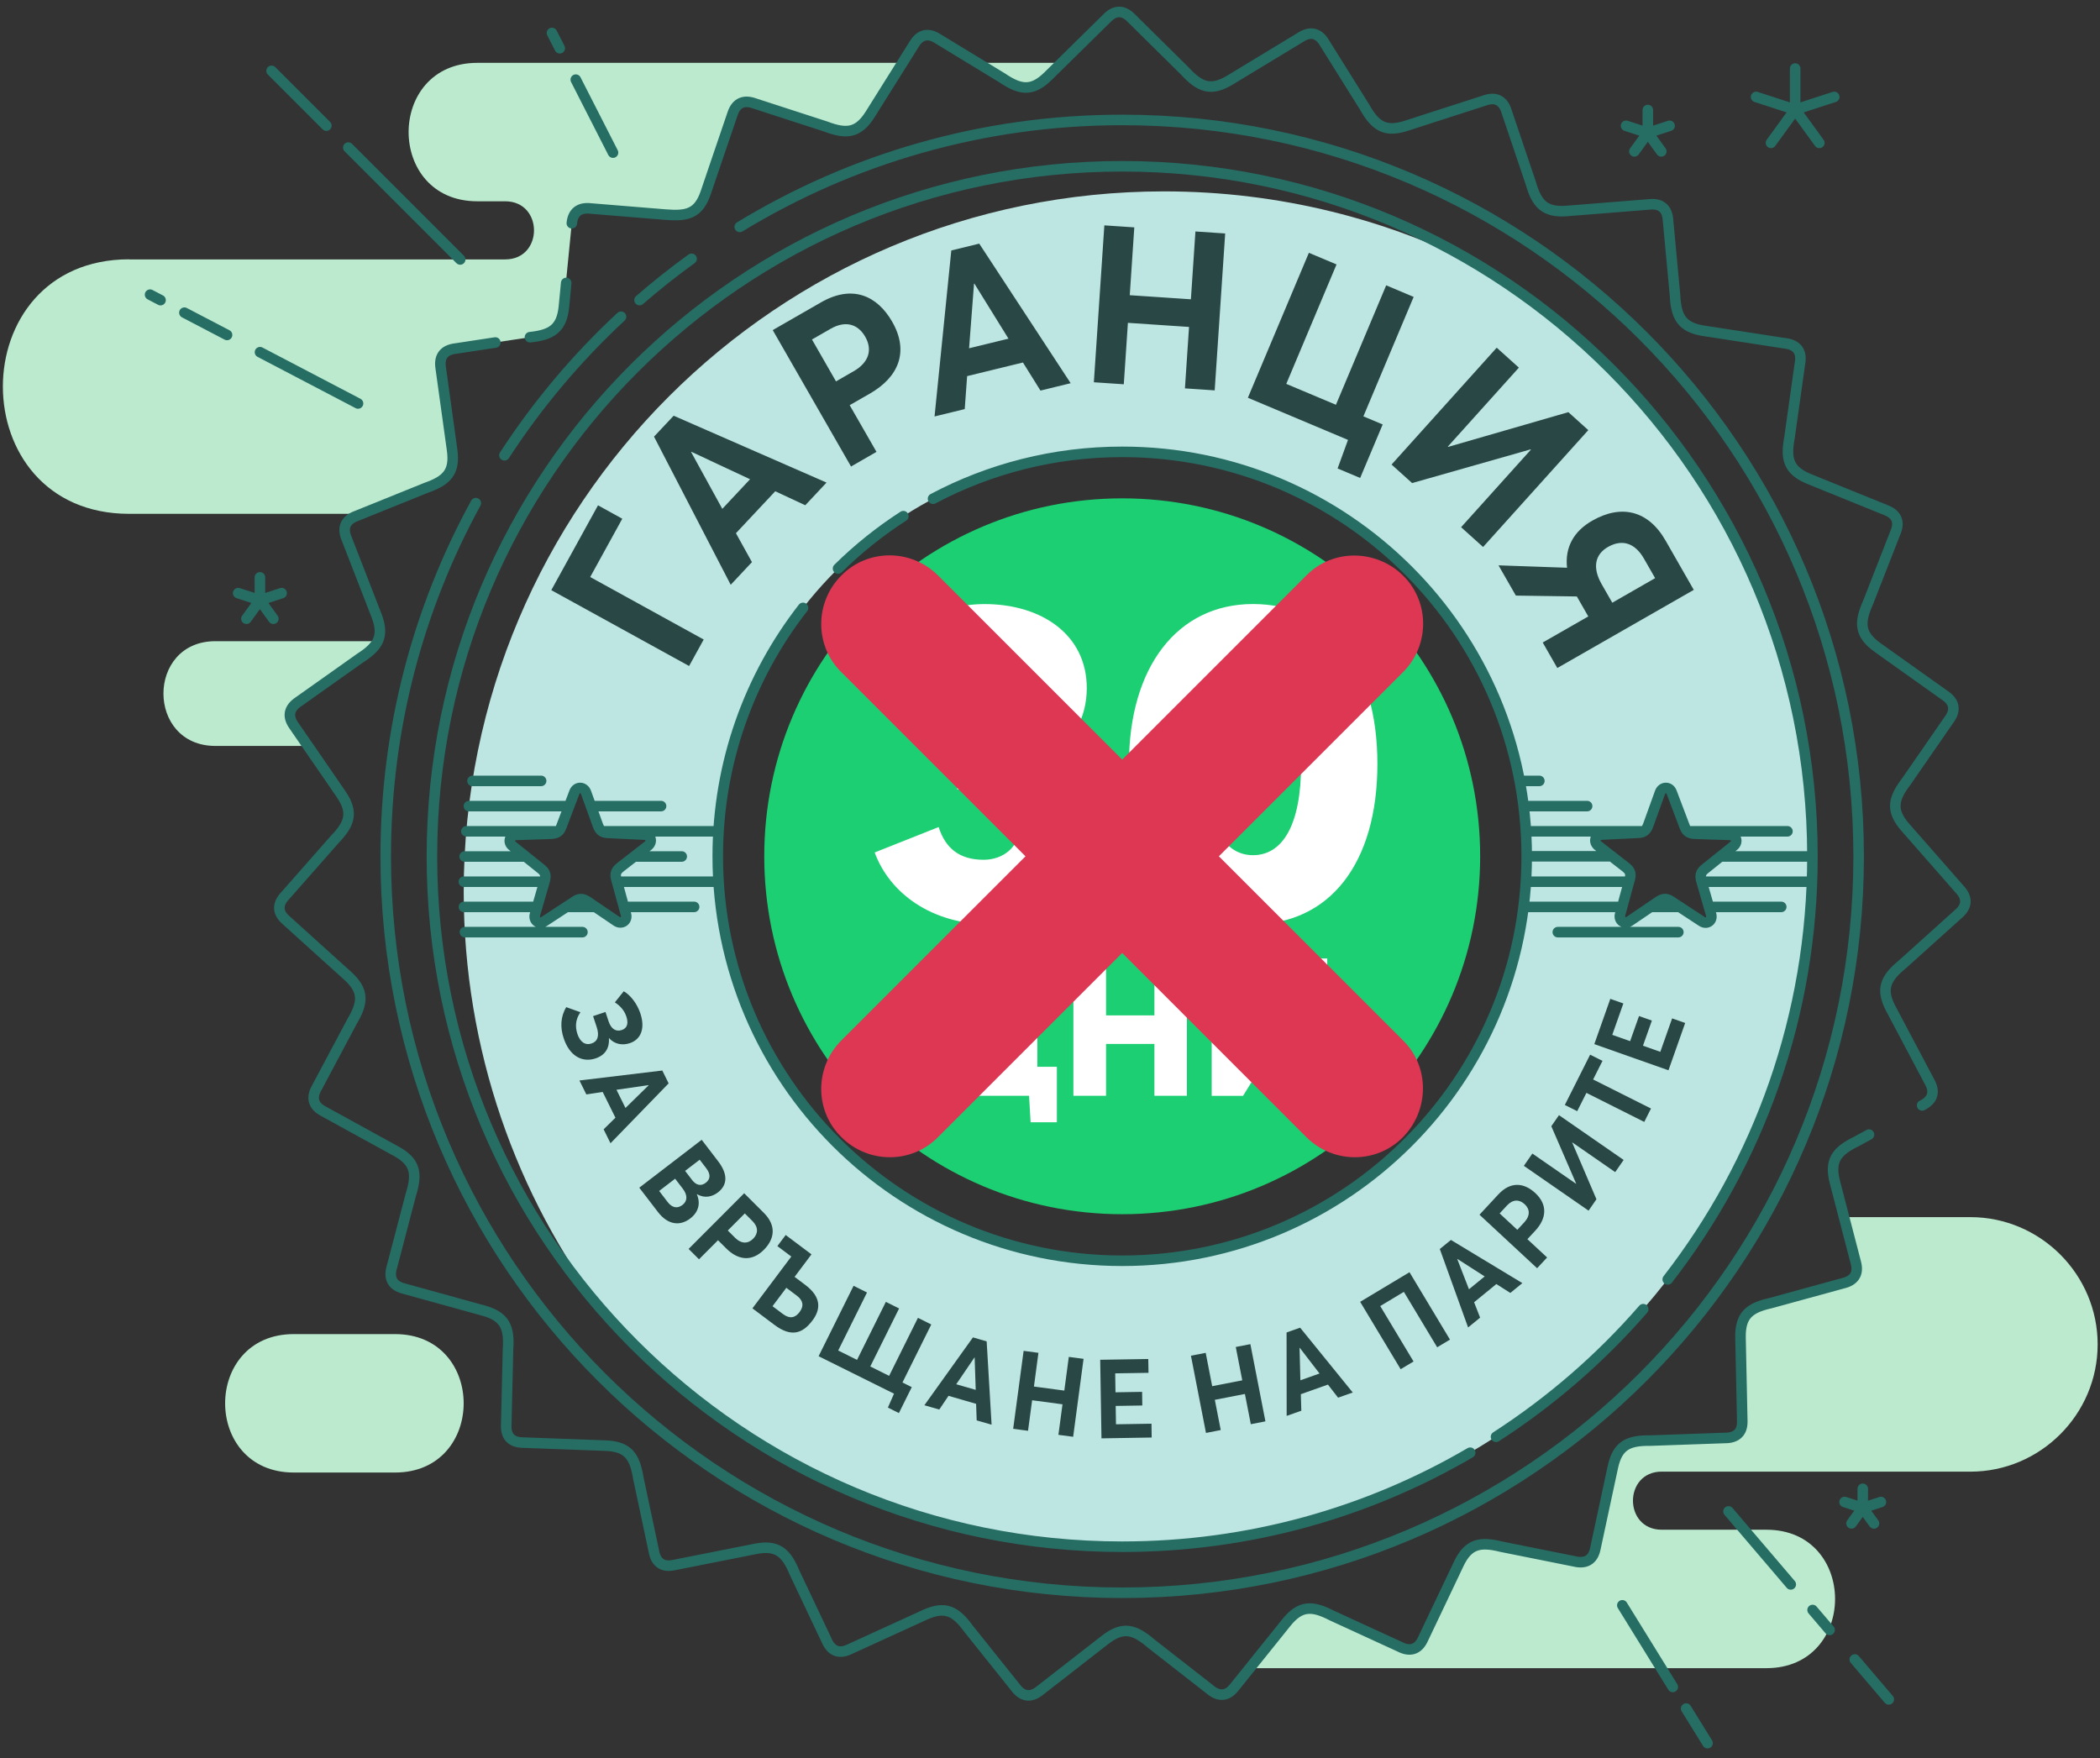
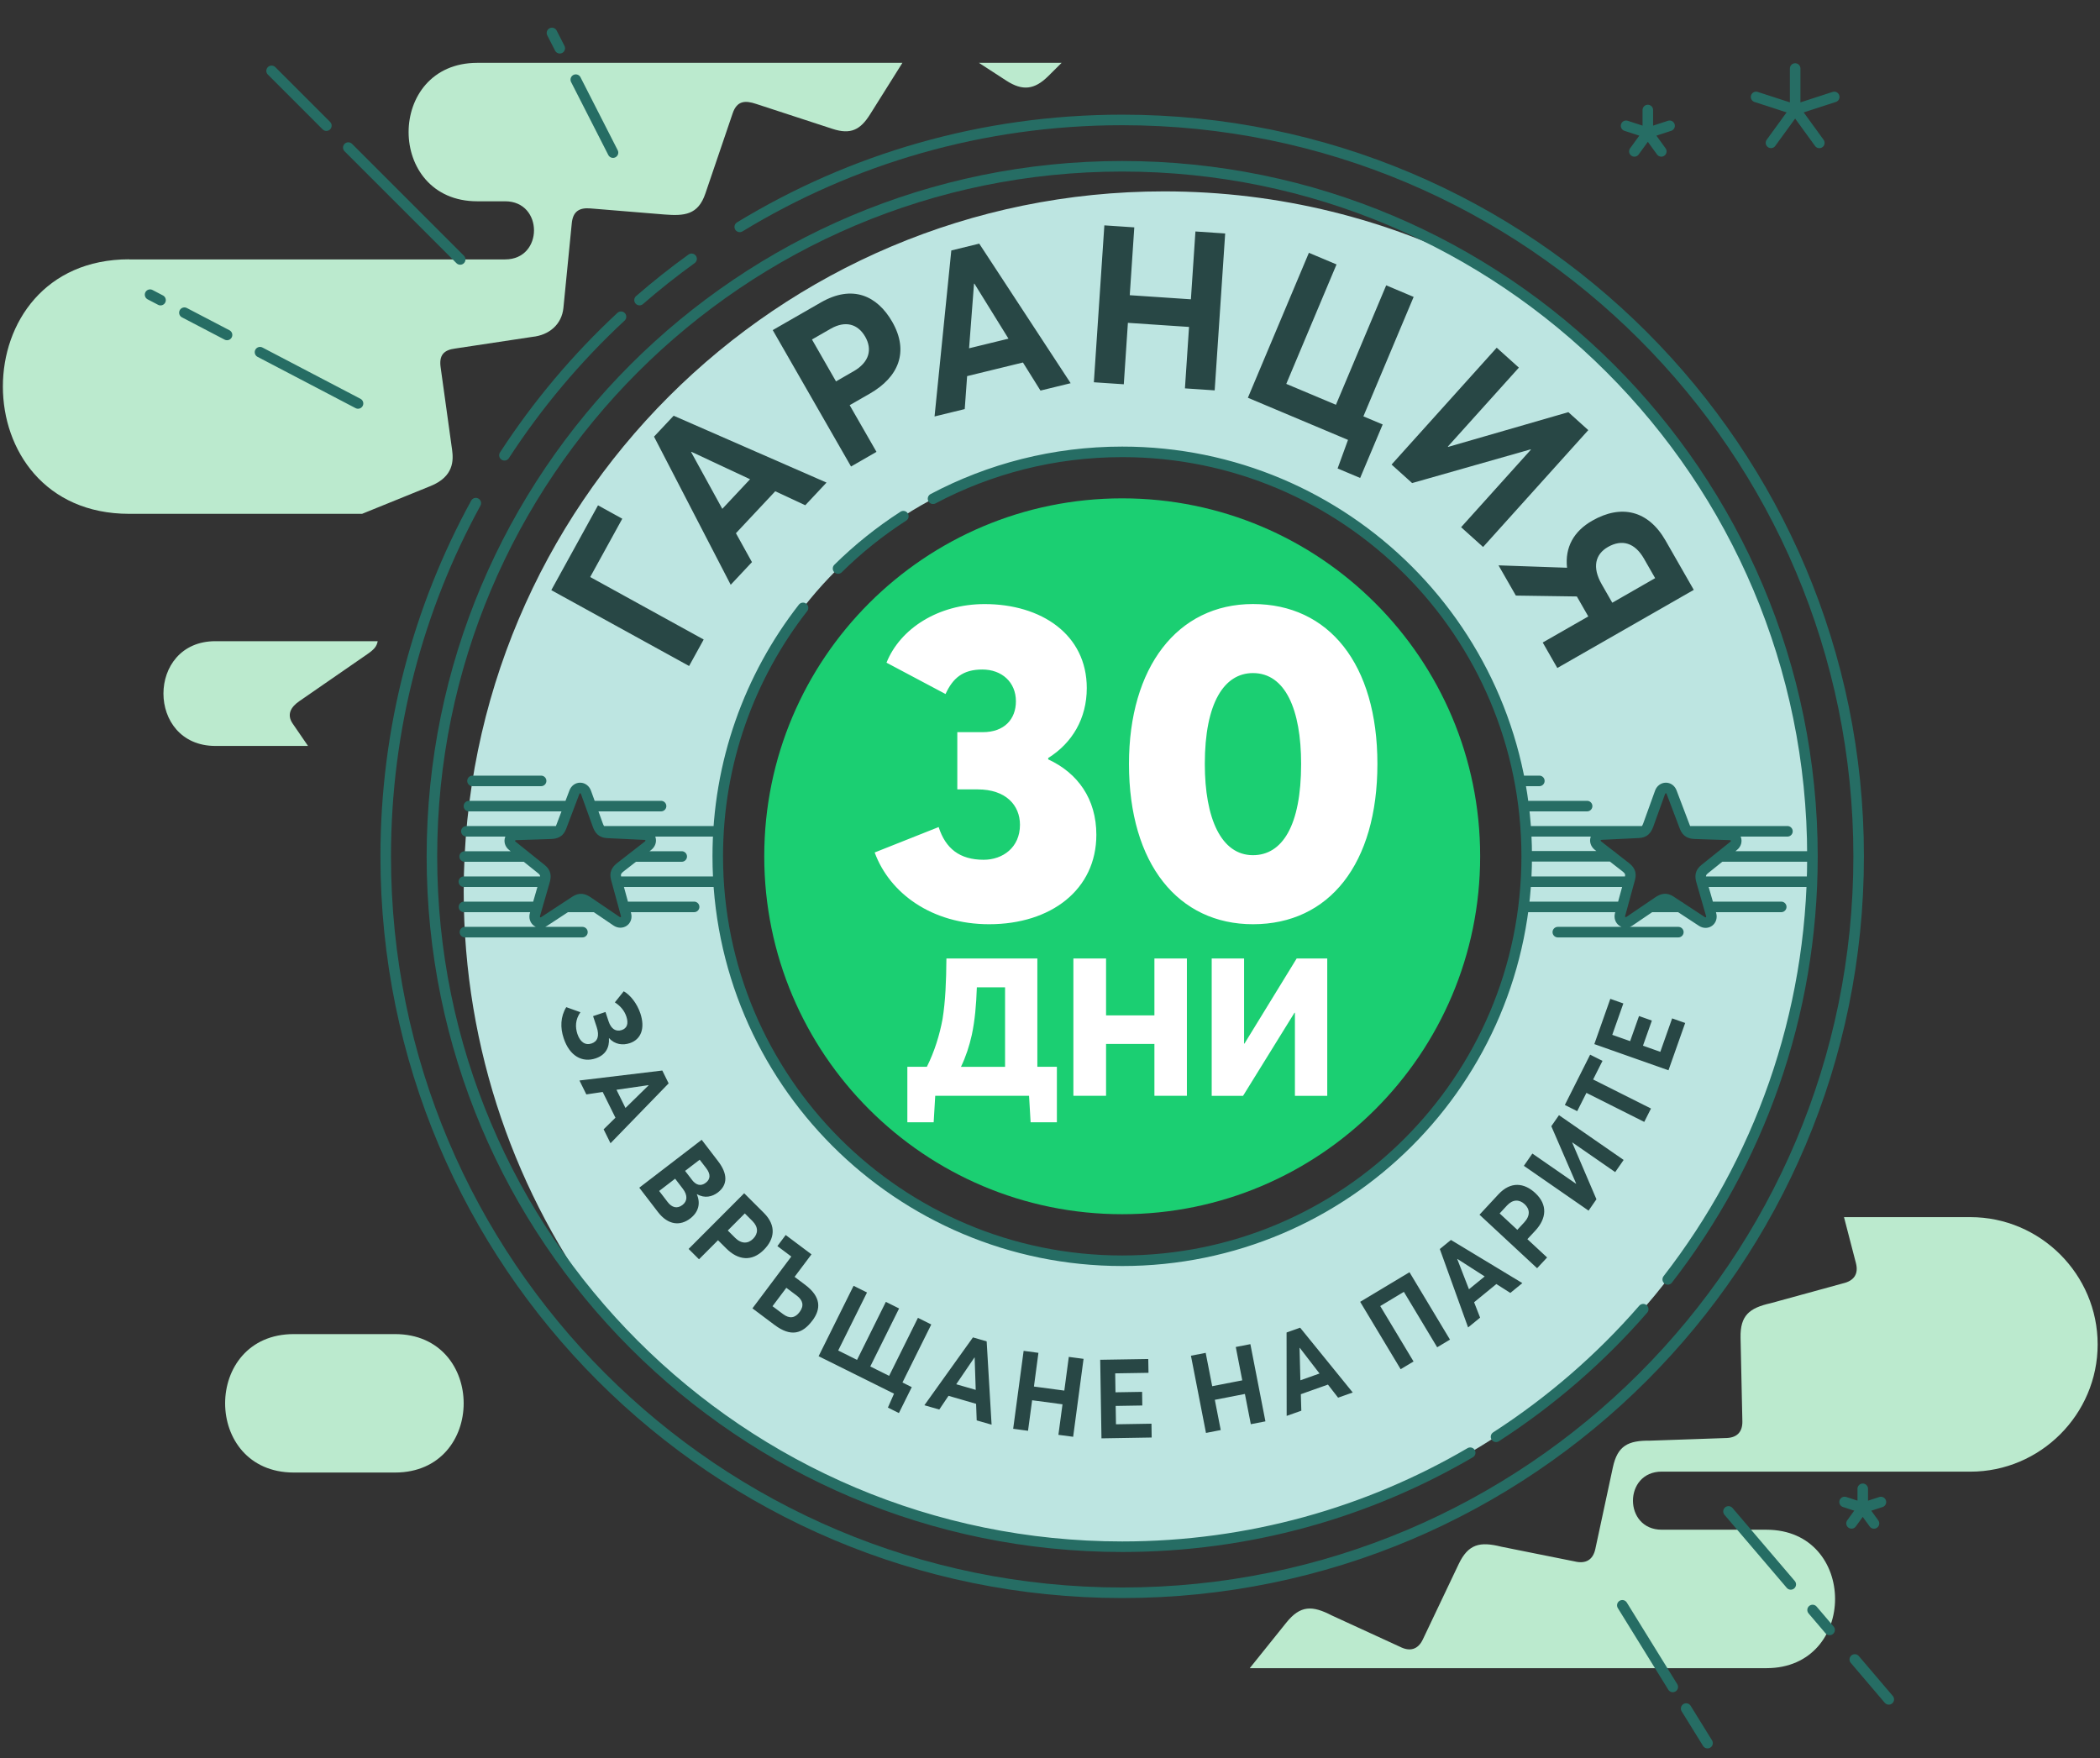
<svg xmlns="http://www.w3.org/2000/svg" id="Layer_1" data-name="Layer 1" viewBox="0 0 430 360">
  <rect x="0" y="0" width="430" height="360" fill="#333333" stroke="none" />
  <defs>
    <style>
      .cls-1 {
        fill: none;
        stroke: #266d64;
        stroke-linecap: round;
        stroke-linejoin: round;
        stroke-width: 2.16px;
      }

      .cls-2 {
        fill: #fff;
      }

      .cls-3 {
        fill: #dd3753;
      }

      .cls-4 {
        fill: #1bcf72;
      }

      .cls-4, .cls-5, .cls-6 {
        fill-rule: evenodd;
      }

      .cls-7 {
        fill: #284745;
      }

      .cls-5 {
        fill: #bbeace;
      }

      .cls-6 {
        fill: #bde5e1;
      }
    </style>
  </defs>
  <path class="cls-6" d="M304.02,55.07c40.27,24.9,67.1,69.46,67.1,120.28,0,78.06-63.28,141.34-141.34,141.34-42.2,0-80.08-18.5-105.98-47.83-18.11-24.01-28.85-53.88-28.85-86.27,0-79.2,64.21-143.4,143.4-143.4,23.66,0,45.98,5.74,65.66,15.88h0ZM339.91,162.27l-2.4,6.65c-.37,1.02-.84,1.55-1.97,1.6l-7.63.37c-1.27.07-1.69,1.49-.67,2.29l5.58,4.34c.86.67,1.22,1.27.92,2.37l-2.01,7.37c-.32,1.23.9,2.07,1.97,1.34l5.85-3.97c.9-.61,1.59-.76,2.54-.14l6.39,4.19c1.07.69,2.25-.21,1.88-1.46l-1.96-6.79c-.3-1.05-.24-1.75.65-2.46l5.95-4.78c.98-.8.49-2.2-.81-2.24l-7.06-.23c-1.09-.03-1.73-.32-2.14-1.37l-2.7-7.14c-.46-1.18-1.94-1.15-2.38.07h0ZM120,162.29c-.44-1.22-1.92-1.26-2.38-.07l-2.71,7.14c-.4,1.06-1.05,1.34-2.14,1.37l-7.06.23c-1.3.04-1.79,1.44-.81,2.24l5.96,4.78c.88.71.95,1.41.65,2.46l-1.96,6.79c-.36,1.24.82,2.15,1.88,1.46l6.39-4.19c.94-.62,1.64-.47,2.54.15l5.85,3.97c1.07.73,2.29-.11,1.97-1.34l-2.01-7.37c-.3-1.09.06-1.7.92-2.37l5.58-4.34c1.02-.79.6-2.22-.67-2.29l-7.63-.37c-1.13-.05-1.6-.58-1.97-1.6l-2.4-6.65ZM229.79,92.54c-45.74,0-82.82,37.08-82.82,82.81s37.08,82.82,82.82,82.82,82.81-37.08,82.81-82.82-37.08-82.81-82.81-82.81Z" />
  <path class="cls-5" d="M403.46,301.35h-63.19c-7.87,0-7.87,11.9,0,11.9h21.42c18.75,0,18.75,28.35,0,28.35h-105.79l7.5-9.34c2.88-3.58,5.32-3.51,9.29-1.46l13.95,6.41c2.03,1.04,3.7.61,4.7-1.49l7.34-15.43c1.98-4.15,4.37-4.65,8.7-3.57l7.76,1.56,7.29,1.46c2.21.54,3.74-.26,4.23-2.54l.85-3.95,2.74-12.76c.96-4.49,3.18-5.53,7.64-5.48l9.61-.33,5.74-.2c2.28.01,3.58-1.11,3.53-3.44l-.37-17.09c-.1-4.6,1.82-6.11,6.18-7.09l14.8-4.06c2.22-.51,3.23-1.9,2.64-4.16l-2.44-9.4h25.88c14.33,0,26.06,11.73,26.06,26.06,0,14.33-11.73,26.06-26.06,26.06h0ZM26.45,53.12h76.99c7.87,0,7.87-11.9,0-11.9h-5.71c-18.75,0-18.75-28.35,0-28.35h87.05l-6.61,10.53c-1.99,3.18-3.97,4.21-7.7,2.99l-15.61-5.1c-2.33-.79-3.97-.64-4.84,1.92l-5.59,16.43c-1.49,4.39-4.31,4.61-8.42,4.28l-15.12-1.24c-2.16-.18-3.56.51-3.81,3.02l-1.71,17.31c-.33,3.48-3,5.63-6.34,5.97l-15.83,2.39c-2.37.3-3.31,1.4-2.98,3.81l2.35,16.93c.29,2.13.38,5.48-4.41,7.42l-14.02,5.69H26.45c-34.48,0-34.48-52.12,0-52.12h0ZM44.11,131.3h33.23c-.21,1.1-.73,1.69-2.16,2.68l-13.93,9.63c-1.7,1.18-2.59,2.72-1.31,4.58l3.13,4.56h-18.96c-14.19,0-14.19-21.45,0-21.45ZM200.45,12.87h16.93l-2.73,2.71c-2.82,2.8-5.27,3.09-8.6.93l-5.6-3.64ZM60.16,273.19h20.72c18.75,0,18.75,28.35,0,28.35h-20.72c-18.75,0-18.75-28.35,0-28.35Z" />
  <path class="cls-1" d="M336.47,268.09c-8.77,10.09-18.92,18.88-30.14,26.13M301.04,297.48c-20.92,12.24-45.27,19.25-71.26,19.25-78.06,0-141.34-63.28-141.34-141.34S151.72,34.05,229.78,34.05s141.34,63.28,141.34,141.34c0,32.63-11.06,62.68-29.63,86.6M353.93,309.5l12.75,14.95M371.15,329.69l3.48,4.08M379.79,339.82l6.96,8.17M332.19,328.73l10.33,16.71M345.26,349.87l4.38,7.08" />
  <path class="cls-1" d="M151.47,46.46c22.83-13.9,49.63-21.9,78.31-21.9,83.28,0,150.8,67.52,150.8,150.8s-67.52,150.8-150.8,150.8-150.8-67.52-150.8-150.8c0-26.21,6.69-50.86,18.45-72.33M103.29,93.23c6.77-10.4,14.78-19.93,23.87-28.37M130.95,61.45c3.43-2.98,6.98-5.8,10.66-8.45" />
-   <path class="cls-1" d="M53.22,118.23v4.68l-4.45-1.45M57.67,121.46l-4.45,1.45,2.75,3.79M50.46,126.7l2.75-3.79" />
  <path class="cls-1" d="M337.41,22.53v4.68l-4.45-1.45M341.87,25.76l-4.45,1.45,2.75,3.79M334.66,31l2.75-3.79" />
  <g>
    <path class="cls-1" d="M381.42,304.87v3.91l-3.72-1.21" />
    <path class="cls-1" d="M385.14,307.58l-3.72,1.21,2.3,3.17M379.12,311.95l2.3-3.17" />
  </g>
  <path class="cls-1" d="M125.52,31.25l-7.62-14.94M114.62,9.88l-1.6-3.13" />
  <g>
    <path class="cls-1" d="M367.58,14.03v8.42l-8-2.6" />
    <path class="cls-1" d="M375.58,19.85l-8,2.6,4.95,6.81M362.63,29.25l4.95-6.81" />
  </g>
  <path class="cls-1" d="M94.23,53.13l-22.91-22.91M66.83,25.73l-11.22-11.22M73.31,82.62l-20.07-10.5M32.87,61.46l-2.14-1.12M46.49,68.59l-8.73-4.56M191.05,102.13c11.56-6.13,24.74-9.6,38.74-9.6,45.74,0,82.82,37.08,82.82,82.82s-37.08,82.82-82.82,82.82-82.82-37.08-82.82-82.82c0-19.18,6.52-36.83,17.46-50.87M171.6,116.42c4.08-4.03,8.56-7.62,13.37-10.72M95.14,175.39h12.5M129.84,175.39h9.75M95.2,190.88h24.06M95.49,170.23h18.88M123.27,170.23h23.38M95,185.71h14.99M115.96,185.71h5.97M127.75,185.71h14.38M96.02,165.07h20.52M121.01,165.07h14.35M94.98,180.55h16.5M126.34,180.55h20.37M96.75,159.91h14.05M313.02,175.35h17.04M352.27,175.38h18.11M318.98,190.88h24.68M312.87,170.23h23.75M345.56,170.23h20.44M312.58,185.71h19.58M337.96,185.71h6.02M349.93,185.71h14.8M312.42,165.07h12.56M313.03,180.55h20.54M348.44,180.55h22.06M311.57,159.91h3.63M120,162.29l2.4,6.65c.37,1.02.84,1.55,1.97,1.61l7.63.36c1.27.07,1.69,1.49.67,2.29l-5.58,4.34c-.86.67-1.22,1.27-.92,2.37l2.01,7.37c.32,1.23-.9,2.07-1.97,1.34l-5.85-3.97c-.9-.61-1.59-.76-2.54-.15l-6.39,4.19c-1.07.69-2.25-.21-1.88-1.46l1.96-6.79c.3-1.04.24-1.75-.65-2.46l-5.96-4.78c-.98-.8-.49-2.21.81-2.24l7.06-.23c1.09-.04,1.73-.32,2.14-1.37l2.71-7.14c.46-1.18,1.94-1.15,2.38.07ZM339.91,162.27l-2.4,6.65c-.37,1.02-.84,1.55-1.97,1.61l-7.63.37c-1.27.07-1.69,1.49-.67,2.29l5.58,4.34c.86.67,1.22,1.27.92,2.37l-2.01,7.37c-.32,1.23.9,2.07,1.97,1.34l5.85-3.97c.9-.61,1.59-.76,2.54-.14l6.39,4.19c1.07.69,2.25-.21,1.88-1.46l-1.96-6.79c-.3-1.04-.24-1.75.65-2.46l5.95-4.78c.98-.8.49-2.2-.81-2.24l-7.06-.23c-1.09-.03-1.73-.32-2.14-1.37l-2.71-7.14c-.46-1.18-1.94-1.15-2.38.07h0Z" />
  <path class="cls-4" d="M229.79,102.05c40.48,0,73.29,32.82,73.29,73.29s-32.82,73.3-73.29,73.3-73.3-32.82-73.3-73.3,32.82-73.29,73.3-73.29Z" />
-   <path class="cls-1" d="M117.09,45.71c.22-2.32,1.64-3.29,3.91-3.01l15.3,1.25c4.45.36,6.75-.2,8.23-4.55l1.54-4.55,3.96-11.63c.75-2.21,2.36-2.82,4.5-2.03l14.6,4.74c4.18,1.58,6.61,1.36,9.06-2.53l2.55-4.07,6.53-10.41c1.24-1.98,2.94-2.2,4.84-.94l13.11,7.98c3.7,2.5,6.12,2.85,9.4-.38l3.42-3.37,8.76-8.62c1.66-1.64,3.37-1.46,4.93.2l10.92,10.79c3.03,3.29,5.3,4.19,9.23,1.8l4.11-2.49,10.51-6.37c2-1.21,3.62-.64,4.75,1.34l8.14,13.02c2.19,3.9,4.19,5.29,8.56,3.88l4.57-1.48,11.69-3.77c2.22-.72,3.67.21,4.31,2.4l4.91,14.54c1.23,4.29,2.86,6.12,7.44,5.75l4.79-.38,12.25-.98c2.33-.19,3.52,1.05,3.64,3.32l1.43,15.28c.21,4.46,1.37,6.61,5.91,7.31l4.75.73,12.14,1.87c2.31.36,3.19,1.83,2.78,4.07l-2.14,15.2c-.83,4.39-.2,6.75,4.06,8.48l4.45,1.81,11.39,4.62c2.16.88,2.68,2.52,1.76,4.6l-5.59,14.3c-1.82,4.08-1.75,6.52,2,9.19l3.91,2.79,10.01,7.12c1.9,1.35,2.02,3.07.65,4.89l-8.73,12.63c-2.71,3.55-3.2,5.94-.17,9.4l3.17,3.61,8.1,9.24c1.54,1.76,1.26,3.45-.49,4.91l-11.41,10.27c-3.45,2.83-4.49,5.05-2.34,9.11l2.25,4.25,5.75,10.86c1.09,2.06.43,3.65-1.61,4.66M382.7,232.34l-2.6,1.42c-4.02,1.96-5.53,3.87-4.38,8.32l1.21,4.65,3.09,11.89c.59,2.26-.42,3.65-2.64,4.16l-14.81,4.06c-4.36.98-6.27,2.49-6.18,7.09l.1,4.8.26,12.29c.05,2.33-1.25,3.45-3.53,3.44l-15.34.54c-4.47-.05-6.68.98-7.64,5.48l-1.01,4.7-2.58,12.02c-.49,2.28-2.01,3.07-4.23,2.54l-15.05-3.02c-4.33-1.08-6.73-.59-8.7,3.57l-2.06,4.34-5.28,11.1c-1,2.11-2.67,2.53-4.7,1.49l-13.95-6.41c-3.97-2.05-6.41-2.12-9.29,1.46l-3.01,3.75-7.7,9.58c-1.46,1.82-3.18,1.84-4.92.37l-12.1-9.45c-3.39-2.91-5.75-3.54-9.38-.72l-3.79,2.95-9.7,7.55c-1.84,1.43-3.52,1.06-4.87-.77l-9.59-11.99c-2.62-3.61-4.77-4.77-8.96-2.86l-4.37,2-11.18,5.11c-2.12.97-3.67.22-4.56-1.88l-6.57-13.88c-1.72-4.12-3.54-5.74-8.05-4.85l-4.71.94-12.05,2.39c-2.29.45-3.62-.63-4-2.88l-3.19-15.02c-.72-4.41-2.13-6.41-6.72-6.58l-4.8-.18-12.28-.45c-2.33-.09-3.38-1.45-3.23-3.72l.36-15.35c.31-4.46-.59-6.73-5.02-7.95l-4.63-1.28-11.84-3.27c-2.25-.62-2.95-2.19-2.29-4.37l3.89-14.85c1.33-4.26.98-6.68-3.05-8.89l-4.21-2.31-10.77-5.92c-2.04-1.12-2.37-2.81-1.22-4.78l7.21-13.55c2.28-3.84,2.49-6.27-.92-9.36l-3.57-3.22-9.12-8.24c-1.73-1.56-1.66-3.28-.08-4.93l10.14-11.52c3.1-3.21,3.87-5.53,1.26-9.32l-2.72-3.96-6.97-10.12c-1.33-1.92-.85-3.57,1.06-4.82l12.53-8.88c3.76-2.41,5.04-4.49,3.38-8.78l-1.74-4.48-4.45-11.45c-.85-2.18,0-3.68,2.14-4.44l14.23-5.75c4.22-1.48,5.94-3.21,5.31-7.76l-.66-4.76-1.69-12.17c-.32-2.31.84-3.58,3.11-3.83l8.09-1.23M108.52,69.05c4.44-.47,6.52-1.75,6.96-6.33l.46-4.78" />
  <path class="cls-2" d="M179.09,174.57l13.11-5.21c1.4,4.37,4.28,6.7,9.21,6.7,3.91,0,7.44-2.51,7.44-7.16,0-4-2.88-7.25-8.65-7.25h-4.18v-11.72h5.21c4.46,0,6.79-2.7,6.79-6.32,0-3.91-2.88-6.51-6.88-6.51s-6.04,1.77-7.53,5.02l-12.09-6.42c2.79-6.98,10.6-12,20.09-12,11.62,0,20.92,6.23,20.92,17.2,0,6.23-2.98,11.25-7.9,14.32v.28c6.04,2.79,9.86,8.09,9.86,15.44,0,11.25-9.3,18.32-21.95,18.32-11.72,0-20.37-6.32-23.44-14.69ZM231.17,156.43c0-19.72,9.86-32.74,25.39-32.74s25.48,12.28,25.48,32.74-9.86,32.83-25.48,32.83c-15.25,0-25.39-12.28-25.39-32.83ZM266.42,156.43c0-11.16-3.26-18.6-9.86-18.6-5.86,0-9.86,6.04-9.86,18.6,0,11.16,3.35,18.69,9.86,18.69,5.95,0,9.86-5.95,9.86-18.69h0ZM216.42,229.82h-5.39l-.32-5.43h-19.21l-.32,5.43h-5.39v-11.37h4c1.58-3.17,2.61-6.54,3.21-9.78.59-3.68.75-7.68.79-12.4h18.62v22.18h4v11.37h0ZM198.99,211.92c-.51,2.3-1.23,4.48-2.22,6.54h9.03v-16.28h-5.78c-.12,3.64-.4,6.77-1.03,9.74ZM219.79,196.27h6.69v11.65h9.9v-11.65h6.65v28.12h-6.65v-10.62h-9.9v10.62h-6.69v-28.12ZM248.12,196.27h6.62v17.43h.08l10.69-17.43h6.26v28.13h-6.62v-16.99l-.08-.04-10.54,17.03h-6.42v-28.12h0Z" />
  <path class="cls-7" d="M112.89,120.84l9.56-17.36,4.97,2.74-6.57,11.94,23.24,12.8-2.99,5.42-28.21-15.53ZM133.91,89.42l4.03-4.29,31.3,13.69-4.35,4.64-6.15-2.86-8.05,8.59,3.28,5.92-4.35,4.64-15.7-30.33ZM153.59,98.14l-12.01-5.62-.06.06,6.38,11.62,5.68-6.06ZM158.22,67.6l9.87-5.67c6.45-3.71,11.53-1.39,14.6,3.96,3.52,6.14,1.28,11.35-4.58,14.71l-4.13,2.37,5.49,9.56-5.21,3-16.03-27.93ZM174.75,76.05c3.3-1.89,3.88-4.53,2.42-7.09-1.49-2.6-4.04-3.38-7.08-1.64l-3.83,2.2,4.92,8.58,3.56-2.05ZM194.79,51.29l5.72-1.4,18.72,28.58-6.18,1.51-3.59-5.75-11.43,2.79-.49,6.75-6.18,1.51,3.43-33.98ZM206.5,69.35l-6.98-11.27-.08.02-1.01,13.22,8.07-1.97ZM226.13,46.15l6.13.41-.93,13.89,12.52.84.93-13.89,6.09.41-2.15,32.13-6.09-.41.84-12.58-12.52-.84-.84,12.58-6.13-.41,2.15-32.13ZM278.52,97.88l-4.63-1.95,2.13-5.85-20.5-8.63,12.49-29.68,5.66,2.38-10.29,24.46,10.17,4.28,10.29-24.46,5.62,2.37-10.29,24.46,3.95,1.66-4.61,10.95ZM306.47,71.2l4.54,4.08-14.53,16.15.03.09,24.63-7.12,4.08,3.68-21.54,23.93-4.5-4.05,14.29-15.88-.06-.06-24.26,6.9-4.21-3.79,21.53-23.93ZM320.87,116.26c-.46-4.18,1.37-7.47,5.15-9.63,5.9-3.38,11.45-2.17,15.02,4.06l5.78,10.1-27.94,16-2.99-5.22,9.33-5.34-2.34-4.09-12.49-.18-3.55-6.19,14.03.49ZM330.14,123.42l8.77-5.03-2.28-3.98c-1.87-3.27-4.51-4.05-7.39-2.4-2.6,1.49-3.26,4.16-1.28,7.62l2.17,3.79Z" />
  <path class="cls-7" d="M115.95,206.24l2.9,1.04c-1.07,1.52-1.08,3.05-.62,4.45.56,1.66,1.61,2.38,2.9,1.95,1.2-.4,1.68-1.5,1.04-3.4l-.73-2.2,2.54-.85.64,1.93c.52,1.56,1.51,2.16,2.69,1.77,1.08-.36,1.43-1.3.95-2.76-.4-1.19-1.17-2.14-2.36-2.91l1.82-2.27c1.38.77,2.74,2.55,3.4,4.52,1.02,3.06.15,5.33-2.15,6.1-1.42.48-3.08.3-4.24-1.02h-.04c.13,1.98-.73,3.47-2.73,4.14-2.75.92-5.33-.48-6.54-4.13-.73-2.18-.66-4.41.53-6.36ZM135.61,219.21l1.3,2.64-11.9,12.26-1.41-2.85,2.42-2.38-2.61-5.27-3.35.5-1.41-2.85,16.95-2.04ZM128.07,226.89l4.74-4.64-.02-.04-6.56.95,1.84,3.72ZM143.67,233.39l3.37,4.4c1.99,2.59,1.99,4.83-.04,6.39-1.15.88-2.71,1.27-4.27.36l-.04.03c.8,1.87.34,3.64-1.35,4.94-2.03,1.56-4.53,1.4-6.61-1.31l-3.83-4.99,12.77-9.8ZM136.7,246.14c.88,1.15,1.96,1.44,3.04.61,1.01-.77,1.12-1.97.05-3.36l-1.55-2.02-3.27,2.51,1.74,2.27ZM141.68,241.6c.8,1.05,1.79,1.41,2.84.6.9-.69,1.09-1.68.07-3l-1.32-1.72-2.99,2.29,1.4,1.82ZM152.38,244.35l4.03,4.02c2.63,2.63,2.18,5.38,0,7.56-2.5,2.51-5.31,2.11-7.7-.28l-1.69-1.68-3.89,3.9-2.13-2.12,11.38-11.4ZM150.47,253.43c1.35,1.34,2.7,1.28,3.74.24,1.06-1.06,1.1-2.39-.14-3.63l-1.56-1.56-3.49,3.5,1.46,1.45ZM166.35,270.41c-2.04,2.72-4.37,3.44-7.76.9l-4.52-3.39,7.96-10.61-2.85-2.14,1.7-2.27,5.28,3.96-3.46,4.61,2.18,1.64c3.27,2.46,3.25,4.94,1.47,7.31h0ZM163.73,268.67c.99-1.32.64-2.44-.57-3.35l-2.15-1.61-2.83,3.77,2.15,1.61c1.32.99,2.45.85,3.4-.42h0ZM186.7,284.04l-2.64,5.32-2.25-1.12,1.25-2.85-15.44-7.67,7.16-14.42,2.75,1.37-5.9,11.88,3.86,1.92,5.9-11.88,2.71,1.35-5.9,11.88,3.86,1.92,5.9-11.88,2.73,1.36-5.9,11.88,1.92.96ZM199.2,273.86l2.83.82,1.01,17.06-3.05-.88-.12-3.39-5.65-1.64-1.89,2.81-3.05-.88,9.94-13.89ZM199.79,284.61l-.22-6.63h-.04s-3.73,5.48-3.73,5.48l3.99,1.15ZM209.59,276.62l3.04.41-.92,6.9,6.22.83.92-6.9,3.02.4-2.13,15.96-3.02-.4.84-6.25-6.22-.83-.84,6.25-3.04-.41,2.14-15.96ZM225.3,278.45l9.82-.16.05,2.83-6.82.11.06,3.88,5.45-.09.04,2.79-5.45.09.06,3.76,7.27-.12.04,2.83-10.28.17-.26-16.1ZM243.86,277.62l3.02-.59,1.33,6.83,6.16-1.2-1.33-6.83,2.99-.58,3.08,15.81-2.99.58-1.21-6.19-6.16,1.2,1.21,6.19-3.02.59-3.08-15.81ZM263.45,272.86l2.77-.98,10.77,13.27-3,1.06-2.08-2.68-5.55,1.97.1,3.38-3,1.06-.02-17.08ZM270.19,281.26l-4.05-5.26-.04.02.17,6.63,3.92-1.39ZM278.52,266.58l10.09-6.06,8.29,13.8-2.62,1.57-6.82-11.35-4.84,2.91,6.82,11.35-2.64,1.58-8.29-13.8ZM294.82,255.77l2.28-1.86,14.62,8.84-2.46,2.01-2.86-1.82-4.56,3.73,1.23,3.15-2.46,2.01-5.79-16.06ZM304,261.38l-5.58-3.58-.03.03,2.4,6.18,3.22-2.63ZM302.94,248.75l3.87-4.17c2.53-2.73,5.3-2.37,7.56-.27,2.59,2.41,2.29,5.23,0,7.7l-1.62,1.74,4.04,3.75-2.05,2.2-11.8-10.96ZM312.09,250.33c1.3-1.4,1.18-2.74.1-3.74-1.1-1.02-2.43-1.02-3.62.27l-1.5,1.62,3.62,3.36,1.4-1.51ZM312.03,238.73l1.74-2.51,8.93,6.18.04-.02-5.09-11.76,1.57-2.26,13.24,9.17-1.73,2.49-8.78-6.08-.02.04,4.96,11.6-1.61,2.33-13.24-9.17ZM324.84,223.79l-1.89,3.75-2.53-1.27,5.18-10.3,2.53,1.27-1.92,3.81,11.85,5.95-1.38,2.74-11.85-5.95ZM326.46,213.8l3.27-9.26,2.67.94-2.27,6.43,3.66,1.29,1.82-5.14,2.63.93-1.82,5.14,3.55,1.26,2.42-6.85,2.67.94-3.42,9.69-15.18-5.36Z" />
-   <path class="cls-3" d="M249.58,175.35l37.7-37.7c5.5-5.5,5.5-14.4,0-19.8s-14.4-5.5-19.8,0l-37.7,37.7-37.7-37.7c-5.5-5.5-14.4-5.5-19.8,0h0c-5.5,5.5-5.5,14.4,0,19.8l37.7,37.7-37.7,37.7c-5.5,5.5-5.5,14.4,0,19.8h0c5.5,5.5,14.4,5.5,19.8,0l37.7-37.7,37.7,37.7c5.5,5.5,14.4,5.5,19.8,0s5.5-14.4,0-19.8l-37.7-37.7h0Z" />
</svg>